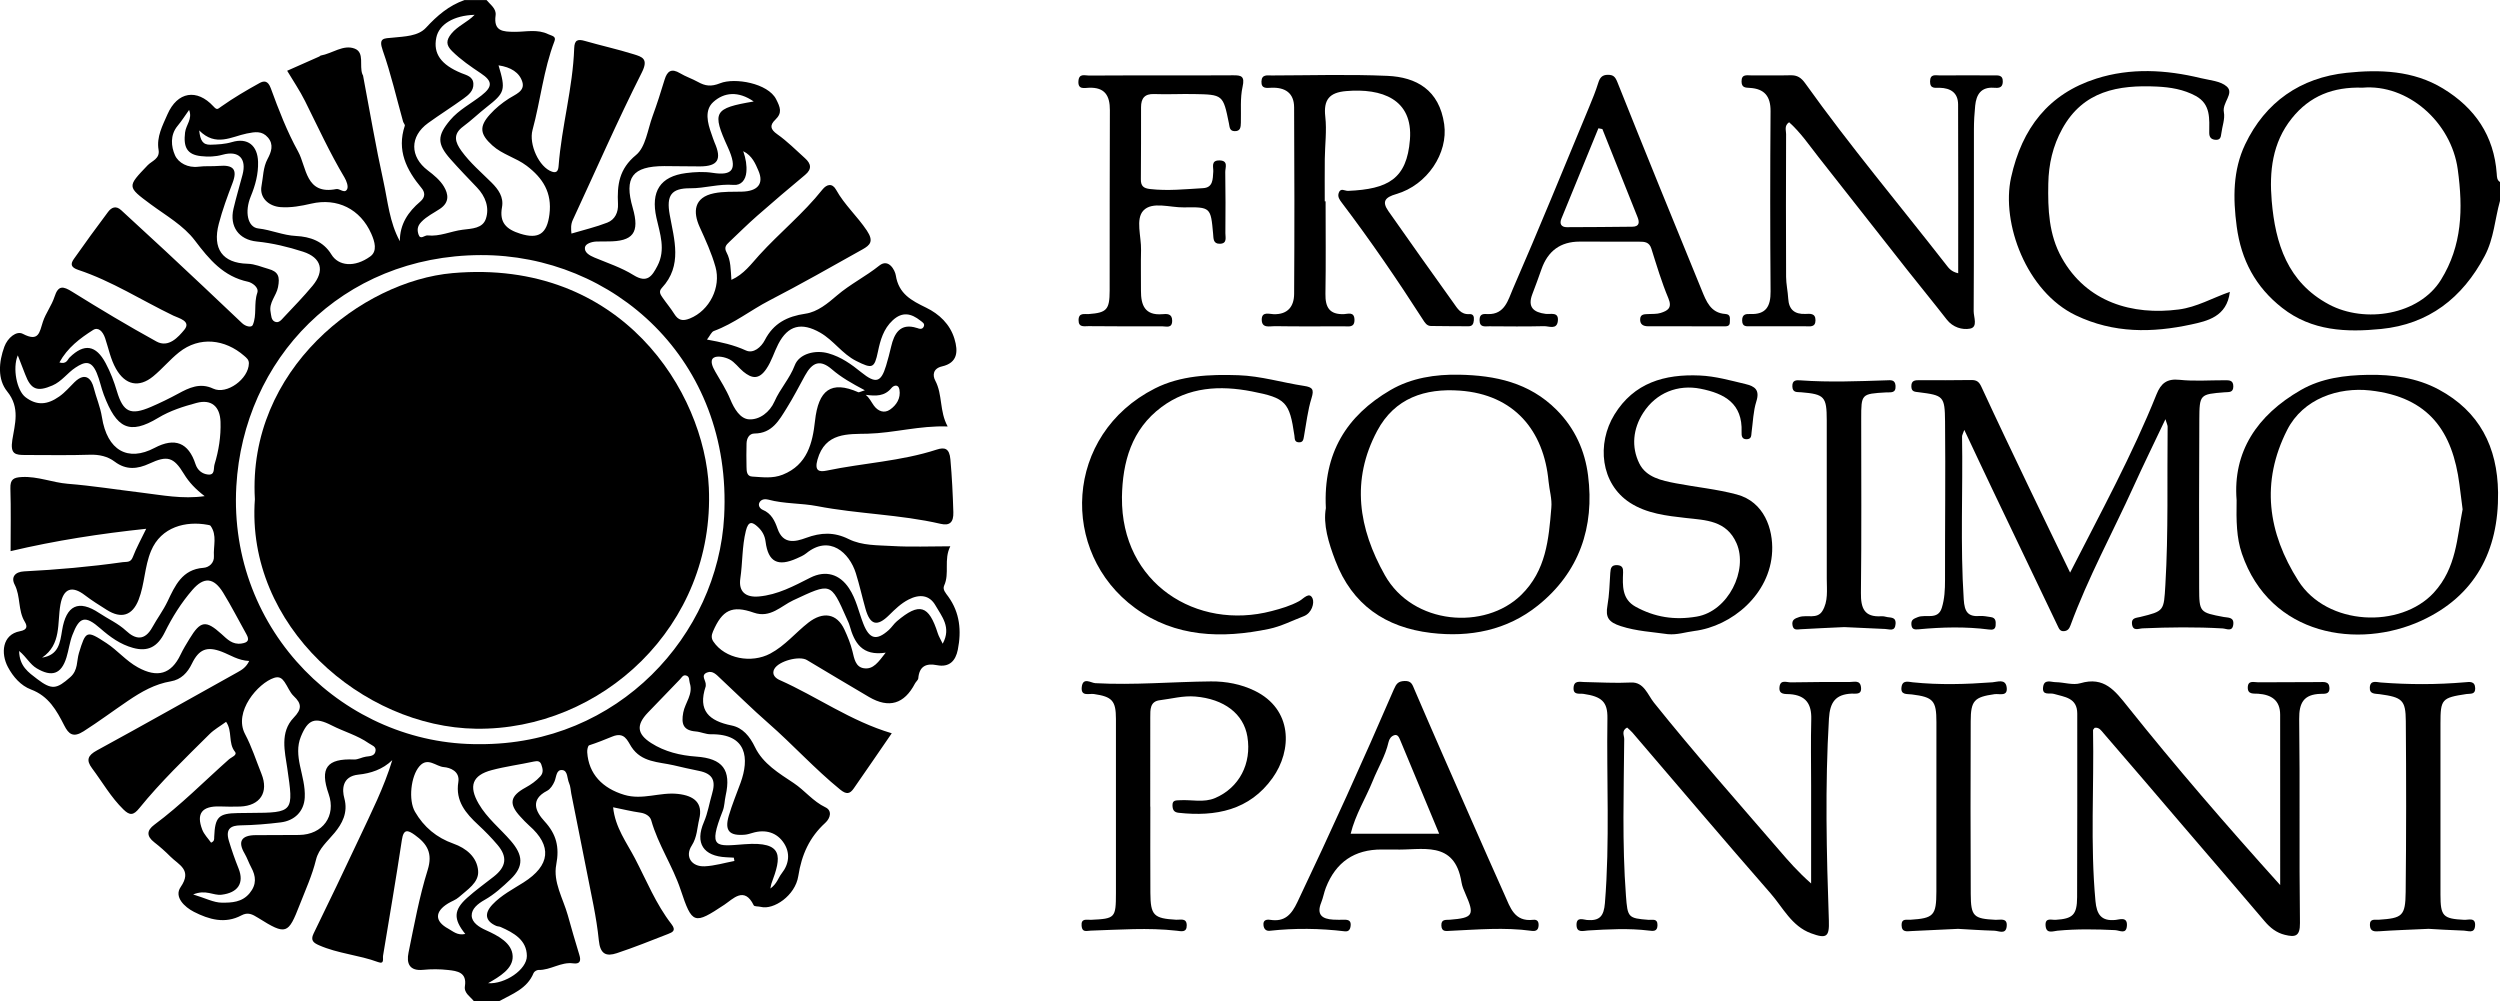
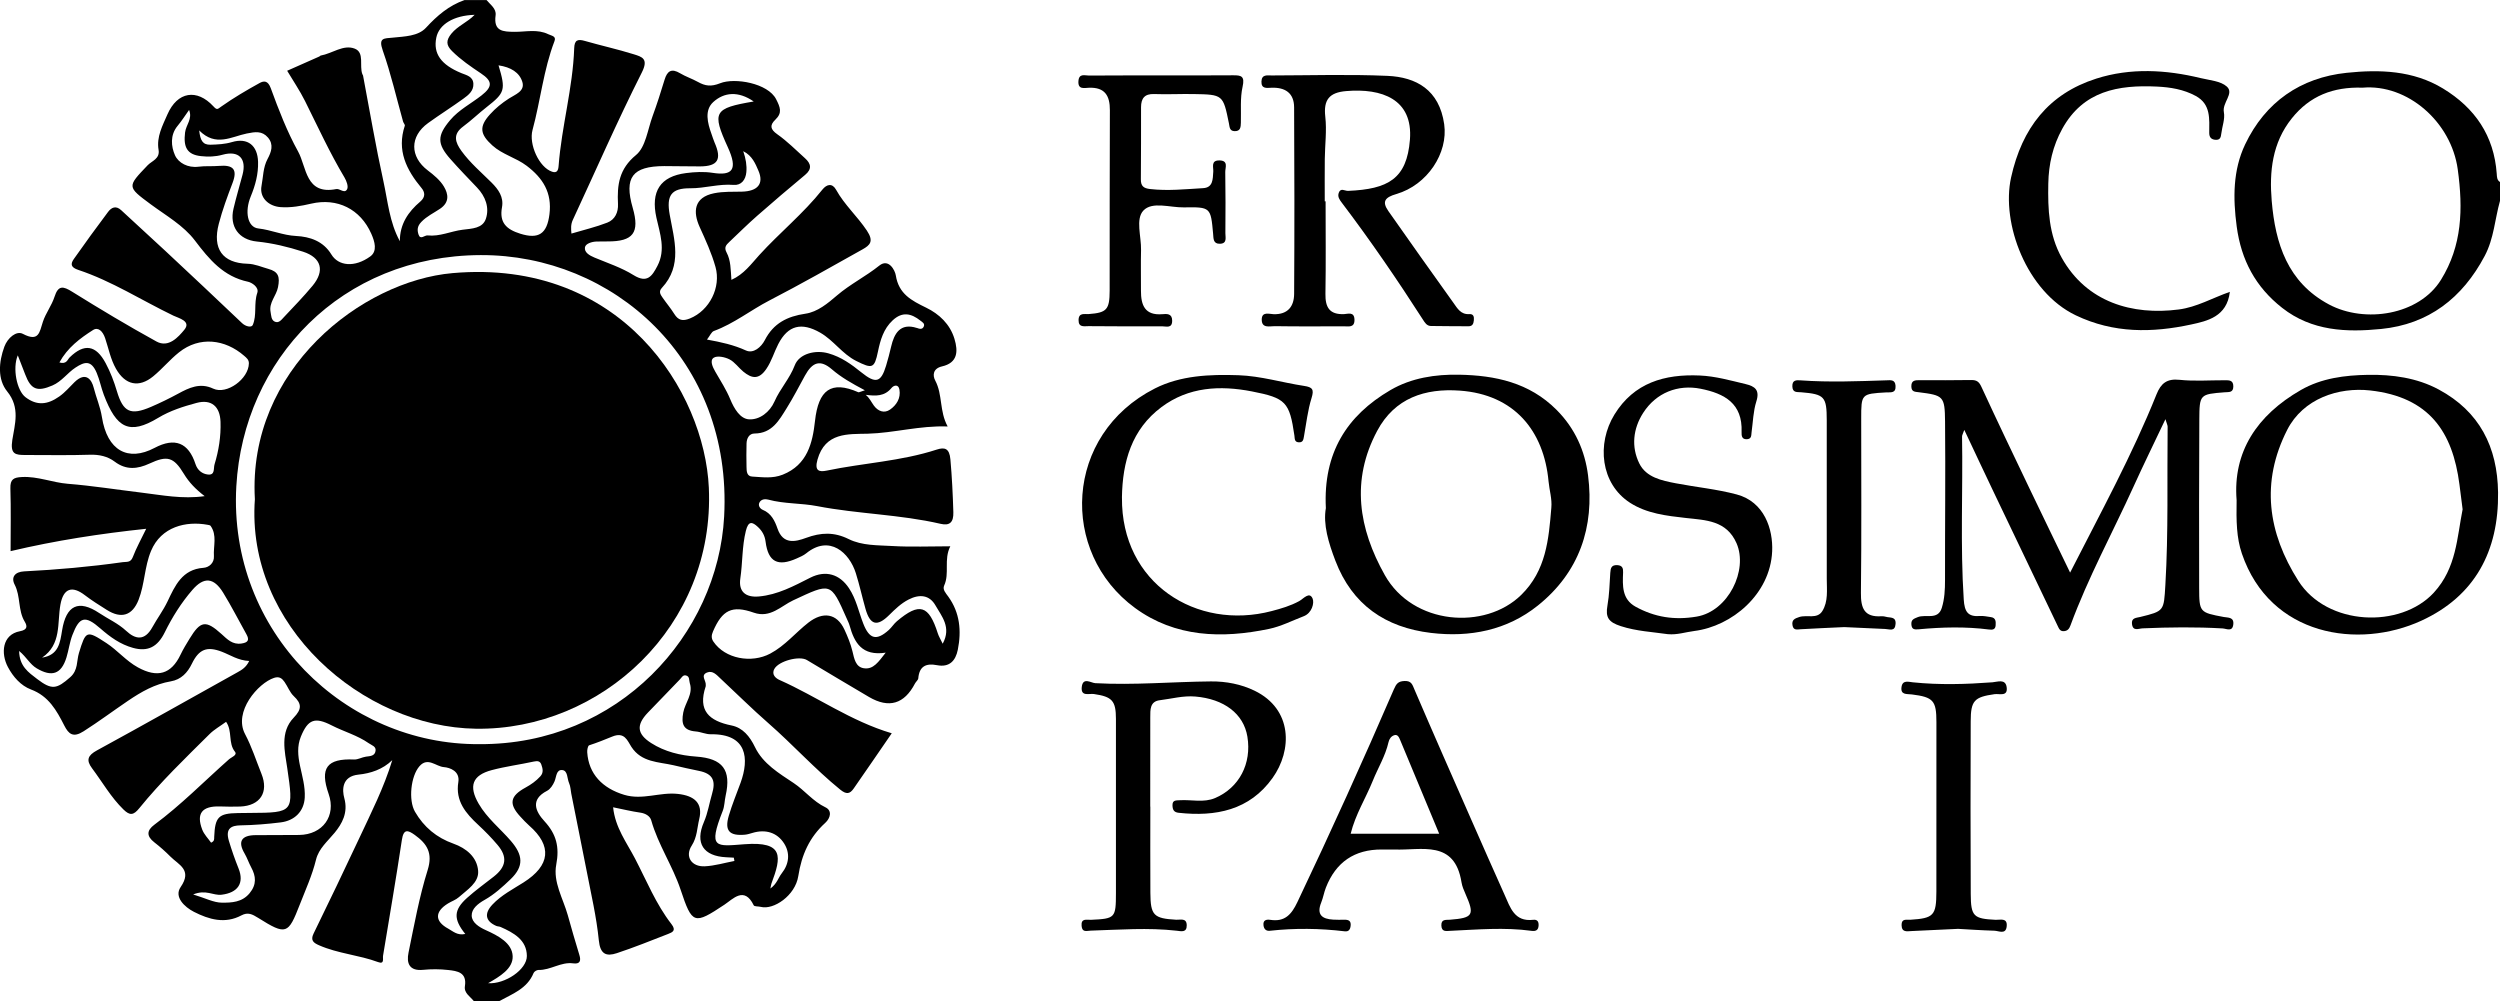
<svg xmlns="http://www.w3.org/2000/svg" id="Livello_1" data-name="Livello 1" viewBox="0 0 1238.46 496">
  <path d="m241,0c1.88,2.33,4.97,4.23,4.51,7.61-1.08,7.92,3.61,8.11,9.42,8.16,5.55.04,11.26-1.48,16.7,1.19,1.62.79,4.01.91,3.06,3.39-5.46,14.24-6.92,29.46-10.89,44.06-1.91,7.03,3.21,18.47,9.68,20.65,2.44.82,3.07-.65,3.24-2.84,1.49-19.59,7.06-38.64,7.73-58.32.14-4.15,1.77-4.63,5.29-3.62,8.01,2.3,16.18,4.1,24.13,6.58,4.17,1.3,7.55,2.18,4.07,9.07-12.11,23.98-22.85,48.65-34.18,73.02-1.05,2.26-.91,4.39-.68,6.76,6.21-1.85,12.13-3.23,17.75-5.42,3.82-1.48,5.52-5.11,5.31-9.27-.46-9.36.48-17.28,8.95-24.24,4.76-3.92,5.75-12.57,8.17-19.19,2.19-5.97,4.12-12.04,5.97-18.13,1.32-4.35,3.45-5.7,7.65-3.18,2.8,1.68,5.98,2.71,8.84,4.3,3.65,2.03,6.5,2.47,11.03.66,7.24-2.9,23.7,0,27.72,7.9,2.06,4.05,3.17,6.75-.35,10.12-2.83,2.72-2.66,4.74.94,7.26,4.93,3.46,9.22,7.82,13.73,11.87,2.96,2.66,3.59,5.3.06,8.24-7.99,6.65-15.92,13.39-23.73,20.25-4.75,4.17-9.25,8.64-13.85,12.99-1.53,1.45-2.71,2.64-1.32,5.24,2.09,3.89,2.01,8.44,2.38,13.53,6.19-2.77,9.81-7.9,13.78-12.26,10.11-11.11,21.87-20.6,31.25-32.41,2.26-2.84,4.98-3.31,6.84.06,4.13,7.46,10.53,13.14,15.24,20.21,3.53,5.31,1.59,7.19-2.14,9.29-15.31,8.59-30.59,17.26-46.18,25.33-9.29,4.81-17.55,11.46-27.48,15.11-1.21.45-1.91,2.31-3.42,4.25,6.97,1.25,13.27,2.64,19.3,5.4,3.72,1.7,7.57-1.67,9.34-5.1,4.31-8.39,11.12-11.8,20.15-13.12,5.99-.87,11.09-5.16,15.58-9.01,6.57-5.63,14.28-9.43,20.99-14.81,4.65-3.73,7.79,2.33,8.18,4.82,1.44,9.23,7.79,12.49,15.05,16.02,6.44,3.14,11.8,8.13,14.01,15.44,1.89,6.24,1.61,11.87-6.17,13.65-4.44,1.02-4.76,4.37-3.35,7.01,3.73,7.02,1.99,15.17,6.16,22.75-13.93-.52-26.54,3.24-39.64,3.58-9.65.25-21.04-.79-24.86,12.86-1.56,5.56.79,6.21,4.51,5.43,18.13-3.79,36.81-4.63,54.56-10.42,3.91-1.27,6.29-.7,6.78,4.85.78,8.73,1.2,17.42,1.46,26.17.15,5.02-1.81,6.8-6.29,5.76-20.15-4.68-40.92-4.86-61.2-8.78-7.92-1.53-16.28-1.06-24.25-3.23-1.45-.39-3.28-.24-4.2,1.23-1.07,1.71.28,3.34,1.49,3.83,4.28,1.76,6.03,5.51,7.34,9.3,2.78,8.04,8.86,6.55,14.16,4.6,7.33-2.7,13.88-2.99,21.1.6,6.66,3.31,14.4,3.01,21.7,3.44,9.24.55,18.53.13,28.64.13-3.35,6.66-.25,13.35-3.04,19.45-.91,1.99.78,3.73,2.05,5.49,5.74,7.96,6.58,16.96,4.71,26.31-1.1,5.49-4.17,8.84-10.29,7.65-5.42-1.06-8.78.49-9.29,6.49-.08.89-1.15,1.66-1.62,2.56q-7.98,15.33-22.76,6.72c-10.31-6.04-20.55-12.21-30.81-18.33-3.74-2.23-13.91.49-16.08,4.37-1.66,2.95.87,4.79,2.56,5.53,18.51,8.22,35.15,20.33,55.57,26.39-6.43,9.34-12.58,18.36-18.82,27.31-1.92,2.75-3.59,3.14-6.74.57-12.57-10.22-23.43-22.27-35.59-32.91-8.14-7.11-15.81-14.76-23.73-22.13-1.86-1.74-3.83-4.1-6.65-2.93-3.34,1.39-.4,4.04-.61,6.1-.03.26.05.54-.03.77-4.03,12,1.65,17.09,12.82,19.35,5.49,1.11,9,5.32,11.61,10.75,3.95,8.21,11.93,12.96,19.16,17.78,5.52,3.68,9.57,9.08,15.74,12.02,3.38,1.61,2.51,5.32-.09,7.69-7.82,7.13-11.71,15.72-13.37,26.38-1.52,9.74-12.3,16.87-18.55,15.25-1.2-.31-3.21-.11-3.53-.78-4.67-9.63-10.31-3.08-14.52-.3-15.03,9.97-15.95,9.8-21.69-7.42-3.94-11.83-11.15-22.28-14.56-34.38-.59-2.08-2.81-3.44-5.42-3.81-4.24-.6-8.43-1.63-13.46-2.65,1.02,10.05,6.75,17.51,10.84,25.37,5.72,10.97,10.39,22.62,18.05,32.49,2.51,3.23.52,4.05-1.68,4.91-8.41,3.28-16.8,6.66-25.37,9.5-5.22,1.73-8.24.57-8.92-6.34-1.15-11.61-3.85-23.07-6.06-34.56-2.45-12.74-5.13-25.44-7.6-38.18-.34-1.74-.32-3.46-1.09-5.21-1-2.27-.59-6.08-3.29-6.41-3.1-.38-2.94,3.36-3.91,5.61-.76,1.78-2.06,3.82-3.67,4.65-8.62,4.43-5.59,10.43-1.31,15.08,5.93,6.44,7.5,12.79,5.84,21.49-1.65,8.63,3.37,16.75,5.71,25.04,1.86,6.57,3.69,13.16,5.73,19.68.96,3.06.23,4.64-3.02,4.2-6.13-.83-11.24,3.43-17.24,3.27-.81-.02-2.11.78-2.41,1.52-3.19,7.81-10.58,10.36-17.13,13.98h-12.41c-1.8-2.32-5.02-4.01-4.48-7.46,1.07-6.87-3.76-7.52-8.31-8.02-4.09-.46-8.3-.49-12.39-.08-6.86.68-8.32-3.28-7.23-8.55,2.82-13.71,5.31-27.57,9.47-40.88,2.64-8.44-.31-13.03-6.37-17.39-3.44-2.47-5.56-3.13-6.4,2.47-2.87,19.14-6.17,38.23-9.32,57.33-.25,1.49.82,4.4-2.44,3.19-9.55-3.54-19.89-4.2-29.26-8.33-2.68-1.18-4.39-2.37-2.73-5.78,7.64-15.7,15.24-31.43,22.63-47.25,5.9-12.62,12.24-25.07,16.37-38.69-4.77,4.64-10.79,6.57-16.72,7.17-8.35.84-8.16,7.64-7.05,11.67,2.01,7.27-1.22,12.76-4.74,17.07-3.51,4.3-7.9,7.82-9.28,13.43-1.9,7.74-5.19,14.92-8.07,22.3-5.7,14.64-6.65,15.25-20.56,6.52-2.94-1.84-5.1-2.97-8.33-1.25-8.15,4.35-16.1,2.02-23.52-1.76-4.65-2.37-9.93-7.39-6.59-12.24,5.93-8.59-.98-11.02-5.04-15.12-2.5-2.52-5.19-4.9-8-7.08-3.88-3.02-3.82-5.85.02-8.7,13.21-9.78,24.7-21.52,36.96-32.39,1.25-1.11,4.33-2.08,2.96-3.8-3.45-4.32-1.12-10.17-4.37-14.8-2.96,2.17-5.92,3.82-8.23,6.12-11.95,11.88-24.14,23.57-34.77,36.68-2.9,3.58-4.69,3.71-7.84.64-6.21-6.06-10.44-13.58-15.57-20.43-3.03-4.04-2.12-6.38,2.45-8.86,23.33-12.71,46.45-25.8,69.67-38.72,2.2-1.22,4.23-2.46,5.74-5.57-5.54-.25-9.36-2.98-13.62-4.6-7.27-2.77-11.27-1.3-14.79,5.98-2.12,4.38-5.3,7.84-10.42,8.71-7.95,1.35-14.51,5.1-21.24,9.66-7.33,4.97-14.48,10.31-21.98,15.09-5.16,3.29-7.39,1.41-9.57-2.88-3.81-7.49-7.74-14.56-16.47-17.83-5.04-1.89-8.84-6.24-11.44-11.11-3.59-6.73-2.91-16.12,5.97-17.76,3.69-.68,3.73-2.46,2.36-4.72-3.43-5.66-1.97-12.51-4.99-18.36-1.91-3.69.15-6.34,4.69-6.57,16.34-.83,32.63-2.26,48.83-4.56,1.9-.27,3.9.35,4.98-2.46,1.79-4.67,4.25-9.08,6.66-14.08-22.71,2.42-44.73,5.77-67.18,11.08,0-10.46.22-20.77-.1-31.07-.14-4.59,1.62-5.44,5.77-5.65,7.83-.39,15,2.73,22.65,3.35,12.15.97,24.23,2.9,36.35,4.36,10.22,1.23,20.41,3.34,31.47,1.76-4.43-3.39-7.73-6.8-10.3-11.05-5.08-8.4-8.24-9.17-17.04-5.09-5.89,2.73-11.51,3.37-17.25-.96-3.47-2.62-7.7-3.57-12.35-3.41-10.59.36-21.19.11-31.79.13-5.06,0-7.67-.31-6.55-7.5,1.18-7.63,4.01-15.91-2.53-23.96-4.86-5.99-4.23-14.54-1.42-22.19,1.61-4.39,5.97-8.04,9.15-6.37,7.97,4.19,8.25-.79,9.94-5.97,1.4-4.28,4.36-8.05,5.74-12.34,1.89-5.87,4.26-5.36,8.83-2.51,13.7,8.53,27.56,16.84,41.7,24.62,5.99,3.29,10.85-2.25,13.78-5.79,3.58-4.33-2.76-5.75-5.39-7.02-15.71-7.56-30.48-17.13-47.12-22.66-3.63-1.21-4.02-2.83-2.22-5.39,5.53-7.87,11.19-15.64,16.96-23.33,1.7-2.27,3.92-3.29,6.55-.83,7.21,6.74,14.55,13.33,21.76,20.07,12.73,11.9,25.45,23.81,38.06,35.83,1.81,1.73,4.7,2.33,5.31.94,2.16-4.95.43-10.63,2.25-15.92.98-2.86-2.85-5.14-4.55-5.5-12.23-2.59-19.23-11.04-26.35-20.43-5.67-7.49-14.29-12.32-21.91-17.96-11.83-8.76-11.67-8.68-1.51-19.32,2.07-2.17,6.18-3.19,5.41-7.67-1.09-6.4,2.02-12.06,4.38-17.5,4.94-11.36,14.62-12.87,22.8-4.01,1.8,1.95,2,1.42,3.91.07,6.02-4.25,12.42-8.02,18.88-11.59,2.2-1.22,4.19-1.37,5.61,2.5,3.91,10.7,8.05,21.45,13.54,31.38,4.28,7.74,3.6,21.66,18.95,18.6,1.69-.34,4.15,2.5,5.36.03.68-1.38-.33-4.07-1.31-5.73-7.3-12.24-13.23-25.18-19.57-37.91-2.58-5.18-5.88-10-8.85-14.99,5.32-2.35,10.65-4.71,15.96-7.07.23-.1.4-.41.62-.45,5.74-1,11.32-5.66,16.94-3.42,4.92,1.96,2.13,8.44,3.74,12.64.09.24.3.45.34.69,3.32,17.46,6.26,35.01,10.09,52.36,2.18,9.89,2.97,20.26,8.14,29.69-.05-8.5,4.2-14.62,10.09-19.61,2.78-2.36,2.28-4.76.68-6.69-7.55-9.08-12.36-18.72-8.32-30.9.18-.54-.66-1.36-.86-2.1-3.29-11.75-6.01-23.71-10.06-35.19-2.29-6.49.69-5.91,5.02-6.36,5.74-.6,12.49-.67,16.39-4.9,5.56-6.03,11.39-11.01,19.1-13.72h10.86Zm-3.53,368.64c69.04.41,118.14-54.38,121.26-112.79,4.17-77.86-55.2-129.7-120.57-129.48-69.05.24-117.55,51.73-121.09,114.52-4.07,72.19,54.19,128.26,120.4,127.75Zm-141.78,74.46c6.19,1.88,10.22,4.06,14.25,4.07,4.77.02,9.97-.14,13.72-4.7,3.56-4.33,3.16-8.42.77-12.81-1.21-2.24-1.97-4.64-3.29-6.89-3.48-5.92-1.49-8.97,5.35-9.05,7.23-.08,14.46,0,21.69-.09,11.74-.15,18.42-9.46,14.63-20.3-4.5-12.87-.89-17.67,12.6-17.08,1.93.08,3.88-1.13,5.87-1.41,2.09-.29,4.39-.27,4.77-2.88.32-2.22-1.85-2.71-3.31-3.73-5.67-3.97-12.36-5.78-18.43-8.88-8.3-4.25-11.72-3.08-15.26,5.56-1.93,4.72-1.46,9.51-.45,14.35,1.1,5.22,2.66,10.37,2.37,15.83-.37,6.92-5.07,11.47-11.88,12.31-6.63.82-13.23,1.36-19.92,1.47-4.48.07-7.66,1.44-5.78,7.68,1.4,4.65,2.99,9.2,4.78,13.66,2.95,7.33-.37,12.07-8.43,13.03-4.12.49-7.73-2.74-14.05-.14Zm285.93-2.93c3.31-2.39,3.93-5.36,5.6-7.48,3.84-4.87,4.18-10.2,1.21-14.87-3.47-5.44-9.21-7.15-15.67-5.21-1.22.36-2.46.76-3.71.88-7.74.7-10.19-1.98-8.03-9.34,1.63-5.56,3.88-10.94,5.86-16.39,4.32-11.88,3.34-24.28-14.76-24.02-2.48.04-4.95-1.19-7.45-1.39-6.2-.5-7.26-3.7-6.2-9.36.92-4.91,5.02-9.08,3.24-14.6-.45-1.4.07-3.3-1.89-3.78-1.49-.37-2.09.99-2.98,1.93-5.25,5.55-10.65,10.97-15.92,16.51-5.77,6.06-5.43,10.5,1.64,15.03,6.74,4.32,14.44,6.16,22.33,6.72,13.13.93,17.46,6.55,14.58,19.39-.56,2.49-.52,5.18-1.44,7.51-7.47,18.92-3.36,17.58,10.88,16.51,19.47-1.46,18.27,6.16,13.27,19.43-.17.45-.22.96-.56,2.55ZM8.81,176.04c-2.71,6.39-.49,17.47,3.85,20.75,5.61,4.25,10.81,3.76,16.67-.35,2.96-2.07,5.21-4.83,7.6-7.14,5.67-5.49,8.53-1.04,9.46,2.68,1.23,4.9,3.29,9.51,4.1,14.66,2.6,16.58,12.91,22.21,26.08,15.24q15.06-7.97,20.28,8.05c.97,2.96,3.25,4.85,6.19,5.15,3.61.37,2.64-3.06,3.23-5,2.09-6.87,3.21-13.89,2.97-21.12-.26-7.62-4.53-11.34-11.9-9.35-6.54,1.76-13.04,3.81-18.96,7.38-14.38,8.68-20.67,5.15-26.95-11.41-1.35-3.56-2.02-7.29-3.53-10.86-2.72-6.43-5.95-5.6-10.46-2.65-4.06,2.65-6.81,6.87-11.46,8.88-7.5,3.23-10.64,2.12-13.5-5.46-1.12-2.98-2.3-5.94-3.66-9.44Zm.67,146.45c.11,7.57,4.65,10.61,8.9,13.86,7.31,5.59,9.72,5.04,16.43-.89,3.96-3.49,3.08-8.02,4.3-11.98,3.4-11.12,3.73-11.38,13.65-4.88,5.49,3.6,9.67,8.78,15.54,12.01,9.65,5.31,16.5,3.44,21.15-6.32,1.29-2.71,2.88-5.29,4.44-7.85,5.43-8.92,8.03-9.39,15.81-2.37,2.93,2.65,5.45,5.4,9.97,4.72,3.29-.49,3.98-1.79,2.38-4.63-3.84-6.85-7.39-13.87-11.5-20.55-4.66-7.56-9.53-7.97-15.22-1.4-5.52,6.37-10.01,13.53-13.72,21.06-3.52,7.14-8.29,9.73-15.7,7.69-6.29-1.73-11.31-5.35-16.16-9.6-7.58-6.65-10.4-5.93-13.9,3.26-1.35,3.55-1.81,7.43-2.93,11.08-2.58,8.41-7.36,9.77-14.75,5.38-3.36-2-4.94-5.46-8.68-8.59Zm457.53-3.63c4.41-8.12-.55-13.58-3.56-18.89-2.95-5.22-7.87-5.8-13.37-2.96-3.78,1.95-6.64,4.76-9.59,7.67-5.98,5.93-9.44,4.99-11.72-3.02-1.67-5.88-2.97-11.87-4.8-17.7-3.18-10.16-13.02-19.22-24.57-9.86-1.37,1.11-3.09,1.82-4.73,2.55-9.34,4.17-14.13,1.76-15.41-8.29-.4-3.17-1.75-5.38-3.78-7.28-2.86-2.69-4.76-3.11-6,1.92-1.92,7.77-1.58,15.71-2.73,23.52-.98,6.6,2.63,9.53,9.14,8.97,9.34-.81,17.4-5.21,25.54-9.32,7.57-3.82,14.5-1.77,19.14,5.22,3.6,5.42,4.8,11.7,7.1,17.58,2.98,7.61,6.49,8.64,12.63,3.12,1.46-1.31,2.52-3.09,4.02-4.35,11.17-9.43,15.79-8.02,20.26,6.04.45,1.42,1.28,2.73,2.4,5.08Zm-225.21,168.21c8.37.55,19.25-6.75,19.2-13.51-.06-7.94-6.53-11.47-12.99-14.34-.69-.31-1.54-.25-2.23-.56-5.38-2.38-5.99-6.16-1.8-10.59,4.41-4.67,10.11-7.57,15.39-10.93,13.22-8.39,14.31-18.08,2.73-28.2-1.55-1.36-2.94-2.9-4.35-4.42-5.79-6.26-5.14-10.15,2.59-14.37,2.75-1.5,5.22-3.24,7.33-5.56,1.71-1.87,1.18-3.84.51-5.8-.61-1.79-1.88-1.93-3.69-1.54-6.95,1.51-14.04,2.43-20.89,4.25-9.69,2.57-11.51,7.97-6.48,16.65,4.16,7.17,10.64,12.27,15.94,18.41,6.03,6.99,6.6,12.54-.1,18.97-3.95,3.79-8.13,7.58-12.85,10.24-3.49,1.96-6.52,4.49-6.44,7.82.09,3.43,3.6,5.67,7.1,7.24,5.93,2.67,12.94,6.3,13.2,12.82.24,6.23-6.41,10.11-12.19,13.42ZM98.68,64.61c.51,4.91,1.72,7.21,5.66,7.08,3.57-.12,7.01-.25,10.59-1.31,7.83-2.32,12.68,1.75,12.91,9.8.17,6.02-1.35,11.61-3.62,17.12-3.13,7.59-1.57,15.29,3.72,15.87,6.38.7,12.21,3.41,18.71,3.73,6.92.34,13.51,2.57,17.5,9.14,3.48,5.75,11.48,6.64,19.27,1,3.63-2.63,2.24-7.33.52-11.23-5.41-12.26-16.85-17.92-29.77-14.93-4.98,1.15-10.01,2.11-15.23,1.72-5.93-.45-10.49-4.73-9.39-10.52.85-4.43.75-9.15,3-13.34,1.84-3.42,3.18-7.12.19-10.61-2.91-3.39-6.3-2.84-10.47-2-7.52,1.51-15.38,6.8-23.59-1.52Zm-5-10.16c-1.89,2.64-3.62,5.4-5.69,7.88-3.84,4.6-3.2,10.31-1.31,14.57,1.68,3.8,6.41,6.38,11.7,5.68,3.31-.44,6.71-.1,10.04-.39,7.19-.62,9.34,1.73,6.77,8.47-2.54,6.65-4.99,13.31-6.8,20.2-3.24,12.33,1.77,19.48,14.24,19.8,3.67.09,6.88,1.6,10.29,2.54,5.05,1.38,5.81,3.94,4.8,9.08-.84,4.29-4.57,7.57-3.68,12.24.34,1.77.25,3.93,2.03,4.8,2,.97,3.34-.89,4.51-2.14,4.83-5.14,9.77-10.2,14.27-15.63,6.16-7.44,4.38-13.92-4.72-16.86-7.44-2.4-15.07-4.25-22.92-5.04-8.93-.9-13.62-7.46-11.54-16.27,1.33-5.64,2.99-11.2,4.47-16.8,2.11-7.98-1.81-12.18-9.91-9.92-3.65,1.02-7.14,1.07-10.65.69-7-.75-8.78-4.53-7.9-11.73.47-3.87,3.78-6.61,1.99-11.17ZM235.12,7.34c-10.38.31-17.64,4.73-18.98,11.29-1.62,7.93,2.32,13.44,12.4,17.59,2.53,1.04,5.77,1.62,5.96,5.24.19,3.58-2.46,5.63-4.92,7.41-5.74,4.16-11.76,7.94-17.51,12.09-9.17,6.62-9.07,16.7-.14,23.47,2.99,2.27,6.11,4.84,7.98,7.99,2.16,3.64,2.93,7.73-1.93,11.01-3.09,2.09-6.53,3.65-9.28,6.53-2.1,2.19-2.04,4.11-1.38,6.19.93,2.89,2.98.31,4.51.47,6.03.65,11.5-2.07,17.24-2.8,4.77-.6,10.03-.64,11.63-5.47,1.83-5.52-.2-11.06-4.41-15.47-4.44-4.65-8.92-9.27-13.17-14.09-6.69-7.59-6.57-11.61-.16-19.24,4.36-5.18,10.36-8.19,15.56-12.26,5.62-4.39,5.47-7.11-.28-10.95-5.02-3.36-10-6.75-14.32-11.05-2.93-2.91-3.04-5.26-.33-8.6,3.16-3.89,7.92-5.61,11.53-9.34ZM20.83,325.78c8.26-1.28,8.93-7.39,9.93-13.51,2.01-12.41,8.12-15.41,18.4-8.57,4.42,2.95,9.33,5.08,13.36,8.83,4.49,4.18,9.11,5.17,12.97-1.84,2.37-4.3,5.34-8.23,7.51-12.77,3.67-7.7,7.22-15.89,17.79-16.63,2.83-.2,5.4-2.49,5.18-5.79-.33-5.01,1.67-10.33-1.64-14.99-.24-.34-.92-.43-1.42-.52-10.74-2-23.09.92-28.09,12.93-3.27,7.86-3.11,16.42-6.17,24.22-3.07,7.8-8.54,9.57-15.77,4.98-3.65-2.32-7.35-4.59-10.77-7.22-6.47-4.99-10.73-3.39-12.18,4.63-1.65,9.15.62,19.69-9.1,26.26ZM373.38,50.27c-7.65-5.28-14.68-4.59-20.03.27-4.46,4.06-2.86,10.37-.89,15.81.52,1.42.93,2.89,1.53,4.27,3.68,8.34,1.66,11.76-7.15,11.81-5.93.04-11.87-.17-17.8-.15-15.8.06-19.95,5.61-15.59,20.72,3.54,12.28.24,16.67-12.5,16.6-1.81,0-3.62,0-5.43.05-2.39.07-5.43,1.06-5.74,2.85-.43,2.5,2.2,4.05,4.7,5.09,6.53,2.72,13.4,4.98,19.35,8.69,6.79,4.23,9.21.49,11.84-4.55,4.21-8.06,1.26-15.97-.49-23.86-2.9-13.03,1.84-20.48,14.68-22.13,4.33-.56,8.87-.79,13.15-.12,9.83,1.54,12.64-1.52,7.54-12.68-7.98-17.49-6.95-19.32,12.83-22.67Zm80.82,112.18c1.29.5,2.67.87,3.38-.6.74-1.53-.6-2.21-1.62-3.01-4.54-3.59-8.93-4.61-13.72-.17-4.59,4.24-6.15,9.9-7.32,15.51-1.75,8.37-2.76,8.64-10.74,4.64-7.02-3.52-11.18-10.21-17.87-14.03-9.24-5.28-15.95-3.68-20.76,5.65-2.1,4.06-3.28,8.46-5.96,12.37-3.73,5.45-7.24,4.67-11.38,1.28-2.36-1.94-4.21-4.73-6.83-6.06-2.27-1.16-6.04-1.96-7.81-.82-2.06,1.33-.57,4.59.78,6.92,2.59,4.49,5.43,8.89,7.4,13.65,1.96,4.72,4.92,9.72,9.35,9.96,5.2.28,10.24-3.56,12.57-8.85,2.77-6.31,7.55-11.35,10.03-17.89,2.22-5.85,10.26-7.78,16.65-5.97,6.35,1.79,11.4,5.43,16.35,9.43,7.08,5.71,9.73,5.07,12.24-3.26.94-3.14,1.79-6.33,2.53-9.54,1.46-6.27,4.41-11.88,12.72-9.19ZM104.58,417.44c1.77-.75,1.49-1.86,1.53-2.81.41-9.95,2.13-11.69,11.74-11.85,2.07-.03,4.14-.06,6.2-.07,21.58-.08,21.4-.53,18.25-22.19-1.19-8.15-3.73-17.78,3.18-24.98,4.01-4.17,4.13-6.86.05-10.69-1.98-1.86-2.98-4.74-4.59-7.04-1.21-1.74-2.56-2.86-5.16-2.01-7.89,2.57-20.25,16.79-14.38,27.86,3.31,6.24,5.48,13.1,8.13,19.69,3.68,9.14-.63,15.8-10.55,16.2-3.35.13-6.72.05-10.08-.05-8.8-.25-11.77,3.46-8.73,11.45.92,2.42,2.95,4.42,4.39,6.49Zm259.23,9.04c-.1-.54-.2-1.08-.29-1.61-1.27-.07-2.55-.14-3.82-.2-11.22-.56-15.54-6.92-10.99-17.45,1.97-4.57,2.65-9.3,4.02-13.93,1.79-6.07.9-9.98-6.62-11.44-4.14-.8-8.34-1.82-12.5-2.77-7.36-1.69-15.81-1.35-20.84-9.11-1.97-3.06-3.37-7.59-9.45-5.09-3.7,1.52-7.57,3.07-11.46,4.33-.64.21-1.04,2.27-.96,3.43.69,10.82,7.6,17.87,18.32,21.1,9.11,2.75,17.66-1.45,26.61-.45,8.19.91,12.48,4.57,10.55,12.5-1.05,4.32-.99,8.86-3.72,13.11-3.5,5.44-.07,10.55,6.45,10.25,4.94-.23,9.82-1.72,14.73-2.65ZM29.44,179.56c3.58,1.01,3.97-1.43,5.08-2.52,7.26-7.1,13.04-6.09,17.82,2.87,2.39,4.47,4.15,9.11,5.58,13.92,3.11,10.44,6.84,12.06,16.88,7.73,4.61-1.99,9.08-4.16,13.5-6.56,5.27-2.86,10.77-5.58,17.31-2.48,6.71,3.17,17.6-4.83,17.68-12.52.02-1.83-1.16-2.71-2.34-3.74-9.43-8.22-22.11-9.82-32.25-1.73-4.63,3.69-8.29,8.2-12.82,11.91-7.04,5.78-13.82,4.35-18.42-3.75-2.73-4.82-3.67-10.1-5.38-15.16-1.16-3.43-3.42-5.68-5.99-4.04-6.41,4.08-12.66,8.73-16.67,16.08Zm201.05,283.11c-5.98-7.41-5.77-11.89.89-17.87,4.19-3.76,8.79-7.06,13.22-10.54,6.21-4.88,6.91-9.75,1.88-15.69-2.95-3.49-6.17-6.78-9.52-9.89-6.23-5.77-11.44-11.84-9.91-21.26.87-5.39-4.18-7.18-7.15-7.4-3.93-.29-7.97-5.15-12.09-.46-4.32,4.91-5.56,16.8-2.24,22.56,4.39,7.6,10.75,12.88,18.99,15.79,6.57,2.32,11.76,6.78,12.3,13.47.48,5.87-5.43,9.38-9.56,13.08-1.5,1.34-3.58,2.01-5.34,3.09-6.63,4.06-6.72,8.82.13,12.52,2.27,1.23,4.51,3.5,8.42,2.6Zm16.47-430.31c3.67,12.21,3.18,13.6-5.89,20.7-3.96,3.1-7.59,6.63-11.63,9.61-5.27,3.89-3.94,7.86-.8,12.18,4.26,5.86,9.76,10.52,14.85,15.58,3.41,3.4,6.12,7.18,5.19,12.23-1.39,7.61,2.13,10.95,9.06,13.12,9.08,2.84,13.24.09,14.45-9.63,1.34-10.7-3.22-17.9-11.3-24.03-5.32-4.03-11.96-5.52-17.01-10.09-6.1-5.52-6.63-9.28-1.2-15.31,2.78-3.09,5.93-5.64,9.42-7.9,3.07-2,8.05-3.6,6.67-8.2-1.42-4.7-5.71-7.36-11.83-8.25Zm121.23,42.53c1.3,3.8,1.84,7.06,1.54,10.37-.34,3.83-2.51,6.66-6.34,6.34-7.29-.61-14.25,1.72-21.44,1.67-9.5-.07-11.88,3.64-10.2,13.02,2.21,12.37,6.46,25.24-3.88,36.34-1.74,1.86-.65,3.33.35,4.8,1.88,2.73,4.05,5.27,5.8,8.08,2,3.22,4.18,3.7,7.76,2.25,9.75-3.96,15.48-15.49,12.67-25.49-1.94-6.92-4.91-13.34-7.86-19.84-3.34-7.37-2.97-14.64,7.15-16.69,4.67-.94,9.22-.68,13.81-.8,7.7-.2,11.05-3.79,8.13-10.46-1.41-3.22-2.97-7.33-7.5-9.59Zm70.57,248.43c-11.74,1.78-15.53-4.93-17.87-13.39-.34-1.22-.94-2.38-1.45-3.55-8.03-18.2-7.79-17.69-26.52-8.98-5.96,2.77-11.32,8.98-19.5,6.11-10.82-3.81-15.65-1.29-20.2,9.28-.83,1.92-.91,3.43.17,5.03,5.78,8.58,18.89,10.91,28.17,5.97,7.4-3.94,12.51-10.37,18.92-15.36,7.13-5.54,14.07-4.7,17.86,3.51,1.59,3.45,3.06,7.03,3.95,10.7.88,3.63,1.52,7.72,5.54,8.39,4.85.81,7.38-3.2,10.94-7.72Zm-10.34-129.99c-6.56-3.46-11.71-6.41-16.29-10.35-5.74-4.94-9.63-3.73-13.38,3.11-2.95,5.38-5.76,10.85-9.01,16.05-3.77,6.04-7.24,12.57-15.97,12.62-2.64.01-3.88,2.37-3.95,4.94-.11,3.88-.09,7.76-.01,11.63.04,2.06.08,4.61,2.81,4.76,5.05.28,10.03,1.09,15.14-.95,12.2-4.87,14.77-15.71,15.97-26.58,1.7-15.45,8-20.15,21.46-14.25.34.15.92-.25,3.24-.97Zm.42,2.26c1.9,1.51,2.77,3.56,4.04,5.31,2.04,2.82,5.11,4.02,8.02,2.01,3.2-2.22,5.38-5.61,4.67-9.86-.49-2.93-2.86-2.17-3.93-.86-3.44,4.2-7.77,4.05-12.79,3.4Z" />
  <path d="m1238.46,99.51c-2.56,9.04-2.96,18.51-7.54,27.2-11.09,21-27.89,33.92-51.35,36.26-17.09,1.7-34.32,1.1-49.04-10.47-13.18-10.35-20.27-23.63-22.5-40.26-1.88-14.07-1.91-27.92,4.17-40.7,9.99-20.99,27.45-33.08,50.3-35.47,16.27-1.7,32.91-1.24,47.73,7.78,15.83,9.63,25.27,23.38,26.61,42.23.11,1.53.06,3.14,1.63,4.1v9.33Zm-68.17-56.08c-14.46-.45-26.04,4.04-34.96,15.19-9.74,12.16-11.19,26.43-9.96,40.92,1.79,21.09,7.84,40.33,28.36,51.28,17.79,9.5,44.66,5.3,55.5-12.22,10.47-16.93,11-35,8.29-54.75-3.21-23.39-24.85-42.39-47.22-40.41Z" />
  <path d="m1025.49,283.68c15.29-29.99,30.8-58.34,42.81-88.32,2.17-5.41,5.1-7.88,11.38-7.21,7.4.79,14.95.19,22.44.22,2.08,0,4.24-.13,4.23,3.03,0,3.22-2.23,2.77-4.27,2.93-12.34.97-12.51.99-12.57,13.73-.14,27.71-.15,55.42-.08,83.13.03,12.15.26,12.21,12.15,14.45,2.13.4,5.12-.02,4.77,3.58-.38,3.98-3.3,2.21-5.34,2.09-13.17-.77-26.34-.6-39.51-.04-2.15.09-4.89,1.63-5.35-2.18-.37-3.09,2.18-2.98,4.1-3.46,11.91-2.92,11.68-2.93,12.44-15.86,1.54-26.12.82-52.27,1.12-78.41,0-.66-.37-1.32-1.09-3.7-5.67,11.95-10.85,22.5-15.71,33.2-10.44,22.98-22.58,45.18-31.32,68.93-.58,1.58-1.33,2.71-3.17,2.87-2.01.18-2.5-1.18-3.2-2.64-10.55-22.12-21.16-44.21-31.72-66.32-4.58-9.58-9.08-19.2-14.52-30.74-.67,1.94-1.13,2.63-1.11,3.31.47,26.91-.92,53.83.84,80.74.39,5.97,1.99,8.64,8.04,8.15,1.77-.14,3.59.31,5.38.54,2.51.33,2.5,2.23,2.38,4.09-.14,2.14-1.59,2.28-3.3,2.06-11.59-1.49-23.19-1.19-34.79-.11-2.09.19-3.52.14-3.66-2.48-.13-2.37,1.28-2.75,3.11-3.52,3.97-1.66,10.01,1.65,11.96-4.6,1.38-4.44,1.61-9.11,1.6-13.81-.04-26.15.27-52.31.02-78.46-.12-12.7-.8-13.01-13.06-14.57-1.89-.24-3.57-.17-3.64-2.81-.08-3.08,1.83-3.17,4.06-3.16,8.52.02,17.04.09,25.56-.07,2.68-.05,3.9.79,5.08,3.35,7.79,16.88,15.83,33.65,23.85,50.42,6.65,13.89,13.39,27.74,20.09,41.61Z" />
-   <path d="m1129.57,438.42c0-29.68.03-57.04-.02-84.39-.01-7.19-4.41-9.91-10.92-10.37-2.19-.15-5.17.47-5.12-3.08.06-3.75,3.02-2.57,5.19-2.58,10.05-.04,20.1-.09,30.15-.11,2.26,0,5.02-.56,5.13,2.99.1,3.22-2.57,2.77-4.47,2.84-8.22.28-10.63,4.37-10.53,12.53.44,33.67-.06,67.35.38,101.01.09,6.82-2.57,7.03-7.45,5.85-4.13-1-7.25-3.45-10-6.69-13.56-15.97-27.24-31.84-40.87-47.75-12.99-15.18-25.93-30.4-39.02-45.49-1.02-1.17-2.15-3.03-4.35-2.64-.3.42-.81.82-.81,1.2.54,28.21-1.41,56.44,1.2,84.63.61,6.6,2.83,10.09,10.02,9.34,1.95-.2,5.87-1.75,5.56,2.86-.3,4.52-3.55,2.31-5.84,2.2-9.54-.47-19.07-.62-28.61.29-2.23.21-5.57,1.77-5.85-2.6-.25-4.06,2.95-2.67,4.94-2.79,8.5-.52,10.65-2.38,10.69-11.23.14-30.31.04-60.61.07-90.92,0-7.93-6.31-8.21-11.57-9.78-2.14-.64-5.92,1.06-5.35-3.4.52-4.08,3.91-2.43,6.17-2.41,4.12.04,8.56,1.62,12.28.53,11.82-3.47,17.14,3.66,23.5,11.62,23.71,29.7,48.55,58.45,75.48,88.35Z" />
-   <path d="m897.2,437.63c0-17.35,0-33.03,0-48.71,0-10.88-.22-21.76.07-32.63.21-7.54-2.66-11.78-10.43-12.4-2.3-.18-5.85.5-5.29-3.7.48-3.67,3.54-2.13,5.58-2.16,9.79-.16,19.58-.22,29.38-.19,2.09,0,4.98-1.05,5.4,2.59.46,3.96-2.62,3.08-4.68,3.18-7.95.38-10.72,4.26-11.2,12.37-1.98,33.4-1.2,66.76-.04,100.13.28,8.02-1.16,9.06-8.84,6.23-9.64-3.56-13.9-12.75-20.05-19.79-23.04-26.34-45.64-53.07-68.43-79.64-.8-.93-1.79-1.71-2.62-2.49-2.98,1.57-1.42,3.91-1.44,5.72-.2,25.88-1.09,51.77.86,77.63.81,10.72,1.01,11.14,11.26,11.91,1.83.14,4.39-.88,4.36,2.62-.02,3.26-2.12,2.96-4.25,2.7-10.05-1.23-20.1-.64-30.16-.05-2.37.14-5.7,1.4-5.7-2.87,0-4.05,3.42-2.47,5.21-2.32,6.3.52,8.34-1.95,8.86-8.37,2.48-30.53.77-61.09,1.24-91.62.12-8.09-2.8-10.71-11.86-12.03-2.04-.3-5.17.75-4.91-3.12.24-3.63,3.08-2.79,5.25-2.75,7.72.14,15.42.64,23.18.24,6.42-.33,8.27,6.08,11.37,9.95,20.05,25.03,41.3,49.01,62.22,73.29,4.49,5.22,8.97,10.39,15.64,16.3Z" />
  <path d="m656.81,251.67c-1.38-27.31,10.38-45.77,31.94-58.4,10.43-6.11,22.4-7.88,34.1-7.65,17.76.34,34.68,3.81,48.26,17.43,9.21,9.24,14.05,20.39,15.59,32.46,3.28,25.6-4.38,48.03-24.83,64.43-15.32,12.3-33.68,15.9-53.01,13.59-22.57-2.7-38.99-13.94-47.32-35.73-3.41-8.92-6.17-17.97-4.72-26.14Zm111.69-.07c.43-4.5-.97-8.76-1.37-13.12-2.33-25.15-17.01-43.04-43.95-44.97-17.17-1.23-32.23,3.58-40.97,19.97-13.03,24.47-9.2,48.28,3.81,71.43,13.92,24.77,49.6,27.39,67.56,9.81,12.36-12.1,13.62-27.5,14.92-43.12Z" />
  <path d="m1107.98,247.77c-1.91-23.85,10.01-42.03,31.83-54.56,10.29-5.91,21.86-7.33,33.28-7.52,12.03-.2,24.19,1.44,35.04,7.28,20.18,10.86,29.09,28.47,29.37,51.02.37,29.03-11.5,51.32-37.97,63.48-31.07,14.28-74.95,7.78-88.93-33.2-2.69-7.88-2.81-16.16-2.62-26.51Zm111.96,4.55c-.59-4.64-1.08-8.48-1.57-12.31-3.37-26.14-14.98-43.29-44.17-46.58-15.75-1.77-33.3,4.05-41.18,19.56-13.14,25.87-9.63,50.89,5.56,74.78,14.24,22.39,50.63,23.75,67.12,5.79,11.22-12.21,11.45-27.31,14.24-41.24Z" />
  <path d="m656.68,99.75c0,15.27.18,30.55-.08,45.82-.11,6.68,2.01,10.33,9.22,10.04,1.89-.08,5.03-1.34,5.16,2.65.14,4.24-2.92,3.38-5.35,3.39-11.36.03-22.73.11-34.09-.07-2.49-.04-6.49,1.25-6.5-3.24,0-4.19,3.75-2.74,5.94-2.69,7.06.19,10.07-3.93,10.11-10.07.19-30.82.16-61.63-.01-92.45-.04-7.09-4.48-9.94-11.3-9.66-2.2.09-5.02.67-4.88-3.1.13-3.64,2.89-2.98,5.1-2.99,19.11-.03,38.25-.64,57.32.2,14.24.63,25.67,6.88,28.11,23.96,2.04,14.28-8.34,30.11-23.73,34.59-5.58,1.62-7.24,3.69-3.93,8.43,10.66,15.24,21.45,30.38,32.27,45.51,1.91,2.68,3.62,5.81,7.77,5.53,2.13-.15,2.49,1.26,2.31,3.06-.17,1.71-.65,2.99-2.71,2.97-6.2-.06-12.4-.02-18.59-.14-2.03-.04-2.98-1.67-3.99-3.25-12.68-19.74-25.93-39.09-40.1-57.79-1.17-1.55-2.19-2.96-1.55-4.87.91-2.72,3.04-.96,4.61-1.02,19.84-.85,29.14-5.9,30.67-25.37,1.58-20.1-13.95-25.58-31.65-24.06-8.29.71-11.23,4.29-10.28,12.7.78,6.88-.17,13.95-.25,20.94-.08,6.99-.02,13.98-.02,20.98.14,0,.27,0,.41,0Z" />
-   <path d="m970.06,135.38c0-28.35.06-55.99-.05-83.63-.02-5.78-3.69-8.13-9.12-8.26-2.21-.05-4.81.67-4.77-3.15.04-3.94,2.85-2.95,4.92-2.97,8.78-.09,17.57-.04,26.35-.01,2.27,0,4.9-.46,4.76,3.25-.12,3.11-2.31,3.02-4.39,2.87-6.42-.47-8.74,3.38-9.29,8.9-.39,3.85-.61,7.74-.62,11.62-.05,30.04.05,60.08-.13,90.12-.02,2.97,2.22,7.92-1.8,8.68-3.82.72-8.5-.59-11.53-4.5-6.41-8.26-13.07-16.33-19.54-24.54-14.69-18.62-29.33-37.27-43.97-55.92-4.66-5.93-8.9-12.23-14.59-17.28-2.5,1.7-1.48,3.98-1.49,5.85-.08,23.57-.1,47.13,0,70.7.02,3.59.85,7.18,1.05,10.78.31,5.49,3.16,7.84,8.51,7.63,2.27-.09,5-.47,5,3.11,0,3.65-2.73,3.01-5,3.01-9.04,0-18.09,0-27.13,0-2.04,0-4.19.38-4.2-2.9-.01-3.06,1.79-3.27,4.03-3.18,7.8.31,10.11-3.81,10.05-11.14-.23-29.78-.23-59.56-.01-89.35.05-7.4-3.07-11.09-10.22-11.52-2.2-.13-4.09-.06-4.15-3.11-.08-3.9,2.7-3.06,4.83-3.09,6.46-.08,12.92.12,19.37-.06,3.46-.1,5.37,1.21,7.45,4.13,22.05,30.88,46.46,59.93,69.77,89.83,1.21,1.55,2.42,3.33,5.9,4.12Z" />
  <path d="m690.74,420.83c-2.07,0-4.13,0-6.2,0q-20.32-.09-27.73,18.92c-.93,2.39-1.34,4.98-2.3,7.35-2.43,6.02.43,8.16,5.94,8.47,1.8.1,3.62.09,5.43.05,2.12-.05,3.51.48,3.2,3.05-.22,1.84-.98,2.92-2.93,2.69-12.36-1.48-24.72-1.63-37.1-.27-1.78.2-2.89-.76-3.13-2.63-.36-2.77,1.53-3.06,3.39-2.78,7.13,1.09,10.45-2.6,13.36-8.72,16.58-34.85,32.51-70,47.81-105.43,1.22-2.82,2.14-4.04,5.28-4.17,3.5-.15,3.91,1.83,5,4.38,9.31,21.7,18.85,43.3,28.35,64.92,5.37,12.21,10.76,24.42,16.22,36.59,2.81,6.26,4.85,13.5,14.15,12.41,1.89-.22,2.79.69,2.72,2.71-.09,2.47-1.39,3.05-3.55,2.75-13.4-1.83-26.81-.61-40.22,0-2.12.1-4.27.58-4.4-2.61-.14-3.31,2.28-2.73,4.25-2.89,11.5-.91,12.31-2.3,7.71-12.74-.82-1.86-1.66-3.8-1.98-5.79-3.41-21.27-19.79-15.72-33.25-16.25Zm22.21-7.81c-6.65-16.01-13.04-31.42-19.49-46.81-.47-1.11-1.21-2.54-2.81-1.99-1.53.52-2.44,1.85-2.8,3.44-1.54,6.81-5.22,12.74-7.79,19.13-3.49,8.65-8.61,16.67-10.96,26.23h43.85Z" />
  <path d="m569.86,399.6c0,14.24-.07,28.49.02,42.73.07,11.16,1.65,12.65,12.78,13.29,2.05.12,5.17-1.05,5.23,2.73.06,3.76-2.73,2.97-4.99,2.71-14.19-1.61-28.37-.48-42.56-.04-2.03.06-4.23,1.03-4.53-2.3-.36-4.02,2.54-2.96,4.65-3.06,12-.56,12.35-.9,12.36-13.24.02-28.75.02-57.5,0-86.24,0-9.05-1.87-11.05-10.9-12.37-2.41-.35-6.57,1.41-6.03-3.47.56-5.08,4.57-2.03,6.71-1.91,19.12,1.05,38.18-.7,57.27-.87,7.53-.07,14.97,1.37,21.62,4.6,18.92,9.19,18.71,29.5,8.93,43.22-11.41,16.01-28.14,19.28-46.55,17.26-2.36-.26-2.96-1.52-3.04-3.59-.1-2.8,1.78-2.51,3.62-2.63,5.85-.37,11.84,1.35,17.56-1.11,11.87-5.1,18.13-17.02,15.93-30.39-1.87-11.36-11.58-18.67-25.8-19.87-6.04-.51-11.76,1.12-17.6,1.83-4.93.59-4.7,4.77-4.71,8.42-.04,14.76-.02,29.53-.02,44.29h.04Z" />
-   <path d="m792.61,119.69c-3.36,0-6.72,0-10.08,0q-14.22,0-18.97,13.84c-1.42,4.1-2.94,8.16-4.48,12.22-2.45,6.44.64,8.98,6.6,9.74,2.48.32,6.59-1.22,6.05,3.56-.51,4.46-4.45,2.47-6.86,2.53-9.03.23-18.07.11-27.11.06-2.18-.01-4.82.73-4.81-3.13,0-3.31,2.14-2.99,4.18-2.92,8.34.26,10.02-7.18,12.22-12.22,13.03-29.9,25.33-60.12,37.84-90.24,1.65-3.97,3.29-7.97,4.56-12.07.8-2.58,1.93-4.01,4.79-4,2.66.01,3.6.92,4.7,3.66,13.73,34.44,27.74,68.77,41.79,103.09,2.22,5.41,4.38,11.24,11.65,11.72,2.88.19,2.22,2.28,2.26,3.98.05,2.38-1.8,2.14-3.27,2.14-12.4.02-24.8-.03-37.2-.02-2.45,0-4.09-.93-3.96-3.56.12-2.56,2.19-2.39,4-2.49,2.06-.12,4.23.06,6.14-.55,3.37-1.08,5.89-2.38,3.85-7.24-3.36-7.99-5.83-16.36-8.45-24.65-1.04-3.28-3.36-3.43-6.05-3.42-6.46.03-12.92,0-19.38,0v-.04Zm1.17-55.76c-.65-.13-1.31-.25-1.96-.38-6.13,14.94-12.28,29.87-18.35,44.83-.99,2.43-.1,4.16,2.68,4.16,10.82-.01,21.63-.12,32.45-.23,3.52-.03,3.66-2.11,2.63-4.7-5.8-14.57-11.62-29.12-17.44-43.68Z" />
  <path d="m826.3,314.17c-7.79-1.13-15.58-1.47-23.34-3.98-6.13-1.98-7.7-4.32-6.66-10.21.94-5.32,1.06-10.79,1.41-16.21.15-2.34.55-3.98,3.5-3.81,2.53.15,2.92,1.61,2.84,3.61-.26,6.53-.64,13.22,6.2,16.99,9.47,5.21,19.28,6.77,30.28,4.89,15.62-2.66,25.56-23.02,19.71-36.36-4.96-11.31-15.29-11.4-24.98-12.48-9.7-1.09-19.45-2.19-27.75-7.53-14.66-9.45-16.62-29.31-7.72-43.76,9.66-15.69,24.77-20.08,42.27-19.3,7.81.35,15.15,2.46,22.62,4.23,4.69,1.11,7.18,2.93,5.38,8.61-1.54,4.85-1.66,10.16-2.36,15.27-.2,1.5.06,3.23-2.13,3.43-2.7.25-2.89-1.67-2.82-3.54.55-14.16-8.41-19.08-20.33-21.45-11.13-2.21-21.97,1.89-28.45,12.01-4.99,7.8-5.95,16.78-1.88,25.02,3.4,6.89,11.09,8.47,18.13,9.82,10.02,1.92,20.15,2.87,30.12,5.52,13.64,3.63,18.06,17.13,17.56,28.2-.96,21.25-19.95,37.09-38.58,39.44-4.32.55-8.53,2-13.01,1.58Z" />
  <path d="m555.8,246.45c-.42,42.58,37.03,66.03,74.17,56.26,4.73-1.24,9.31-2.57,13.63-4.93,2.1-1.15,5.1-4.95,6.65-1.23.91,2.17-.33,7.15-4.4,8.71-5.7,2.19-11.27,5.05-17.18,6.29-23.35,4.87-46.49,4.21-66.41-10.38-37.55-27.5-35.21-85.89,9.89-108.75,12.63-6.4,27.06-7.03,41.35-6.54,11.14.39,21.68,3.65,32.54,5.3,4.12.63,5.03,1.68,3.68,6-1.9,6.09-2.59,12.57-3.74,18.9-.29,1.57-.39,3.15-2.57,3.04-2.25-.11-1.97-1.84-2.18-3.33-2.42-16.67-4.27-18.61-21.02-21.88-15.91-3.1-31.4-2.26-44.82,7.75-14.81,11.05-19.33,27.11-19.6,44.78Z" />
  <path d="m1104.63,144.58c-1.42,12.35-11.28,14.46-19.17,16.17-19.24,4.15-38.35,4.46-57.15-4.54-24.42-11.7-37.06-45.63-32.05-68.31,5.4-24.41,18.57-41.42,42.22-48.96,16.92-5.4,34.45-4.44,51.7-.25,4.47,1.09,9.91,1.42,12.98,4.22,3.72,3.4-2.4,7.91-1.49,12.67.64,3.35-.86,7.09-1.29,10.68-.2,1.71-.54,3.07-2.64,3.01-2.16-.07-3.32-1.12-3.32-3.36,0-6.95.93-14.25-6.73-18.4-5.99-3.24-12.49-4.3-19.2-4.62-19.14-.91-36.5,2.1-46.87,20.9-4.67,8.46-6.75,17.49-6.93,27.19-.24,12.73.25,25.24,6.63,36.67,12.35,22.14,35.07,28.65,58.02,25.66,8.92-1.16,16.54-5.67,25.29-8.73Z" />
  <path d="m575.12,37.34c11.89,0,23.79.07,35.68-.04,4.14-.04,5.93.42,4.76,5.66-1.28,5.7-.67,11.83-.85,17.77-.07,2.18-.14,4.35-3.14,4.24-2.5-.09-2.41-2.04-2.78-3.87-2.89-14.22-2.92-14.26-17.62-14.51-6.46-.11-12.93.25-19.38,0-4.83-.19-6.51,2.21-6.53,6.49-.04,11.92.05,23.84-.09,35.76-.04,3.35,1.36,4.43,4.51,4.8,8.81,1.02,17.56.07,26.32-.43,4.97-.28,4.78-4.45,5.04-8.16.16-2.22-1.35-5.67,3.11-5.58,4.51.09,2.79,3.6,2.83,5.73.18,10.1.13,20.21.06,30.32-.02,2.1,1.01,5.15-2.72,5.24-3.4.08-3.15-2.64-3.36-4.97-1.18-13.08-1.2-13.28-14.48-13.05-6.86.12-15.69-3.08-20.06,1.57-3.97,4.22-1,12.86-1.16,19.55-.17,6.73-.01,13.47-.04,20.21-.03,7.12,1.95,12.27,10.55,11.58,2.21-.18,4.9-.44,4.91,3.2.02,4.01-2.99,2.79-4.99,2.8-12.14.06-24.28.02-36.43-.08-2.12-.02-5.01.8-4.95-3.03.06-3.8,2.94-2.81,5.06-2.96,8.87-.66,10.32-2.17,10.34-11.59.05-29.8-.03-59.6.11-89.4.03-7.25-2.52-11.41-10.35-11.12-2.33.08-5.58,1.07-5.22-3.4.31-3.86,3.23-2.62,5.24-2.64,11.88-.1,23.76-.05,35.65-.07Z" />
  <path d="m913.53,310.66c-7.5.36-14.47.64-21.42,1.05-1.83.11-3.7.7-4.14-1.97-.45-2.69,1.11-3.34,3.36-4.08,3.79-1.24,8.84,1.2,11.42-2.94,2.99-4.8,2.2-10.51,2.2-15.94,0-26.17.02-52.35-.01-78.52-.01-11.81-1.1-12.97-12.68-13.94-2-.17-4.25.34-4.36-2.88-.11-3.2,1.92-3.18,4.09-3.02,14.19,1.02,28.38.44,42.56-.02,1.97-.06,4.27-.49,4.47,2.73.24,3.85-2.48,3.13-4.69,3.26-12.28.71-12.32.74-12.32,12.99,0,28.76.2,57.53-.14,86.29-.09,7.6,1.66,12.15,10.11,11.61.76-.05,1.57.05,2.3.27,1.99.59,5.03-.25,4.75,3.54-.29,3.9-2.9,2.61-5.1,2.49-6.97-.35-13.94-.64-20.38-.93Z" />
  <path d="m969.99,460.14c-9.09.43-16.06.76-23.02,1.09-2.3.11-4.89.76-4.96-2.94-.06-3.41,2.47-2.54,4.36-2.66,11.54-.73,12.86-2.09,12.88-13.93.04-27.97.03-55.95.02-83.92,0-10.73-1.51-12.43-12.19-13.77-2.51-.31-5.71.36-5.09-3.76.53-3.51,3.53-2.45,5.6-2.24,13.16,1.35,26.29.98,39.45-.01,2.49-.19,6.4-1.86,7.02,2.39.7,4.87-3.6,3.15-5.99,3.49-10.05,1.43-11.79,3.14-11.82,13.46-.09,28.49-.12,56.98.02,85.47.05,11.2,1.4,12.31,12.31,12.85,2.27.11,5.91-1.19,5.51,3.17-.4,4.32-3.88,2.3-6.09,2.23-6.71-.2-13.41-.67-18-.92Z" />
-   <path d="m1202.9,460.14c-10.09.47-17.06.69-24.01,1.18-2.61.19-4.79.25-4.88-3.08-.09-3.37,2.57-2.49,4.46-2.62,11.62-.78,13.12-1.82,13.26-13.71.31-28.23.29-56.47.07-84.7-.08-10.44-1.78-11.8-12.94-13.32-2.31-.31-5.1.09-4.89-3.37.23-3.72,3.29-2.6,5.35-2.43,13.94,1.09,27.86,1.09,41.79-.1,2.22-.19,4.95-.72,5.06,2.94.1,3.28-2.43,2.6-4.35,2.89-12.23,1.84-12.85,2.54-12.85,14.61,0,28.24-.02,56.47,0,84.71,0,10.77,1.24,11.98,11.74,12.53,2.16.11,5.82-1.46,5.39,3.11-.36,3.82-3.44,2.31-5.45,2.24-6.96-.22-13.92-.69-17.76-.9Z" />
  <path d="m126.26,247.25c-3.65-64.25,53.02-108.03,97.98-111.96,83.66-7.32,124.78,58.93,126.91,106.32,3.09,68.63-53.41,120.25-115.36,119.39-56.16-.78-114.13-50.99-109.52-113.75Z" />
</svg>